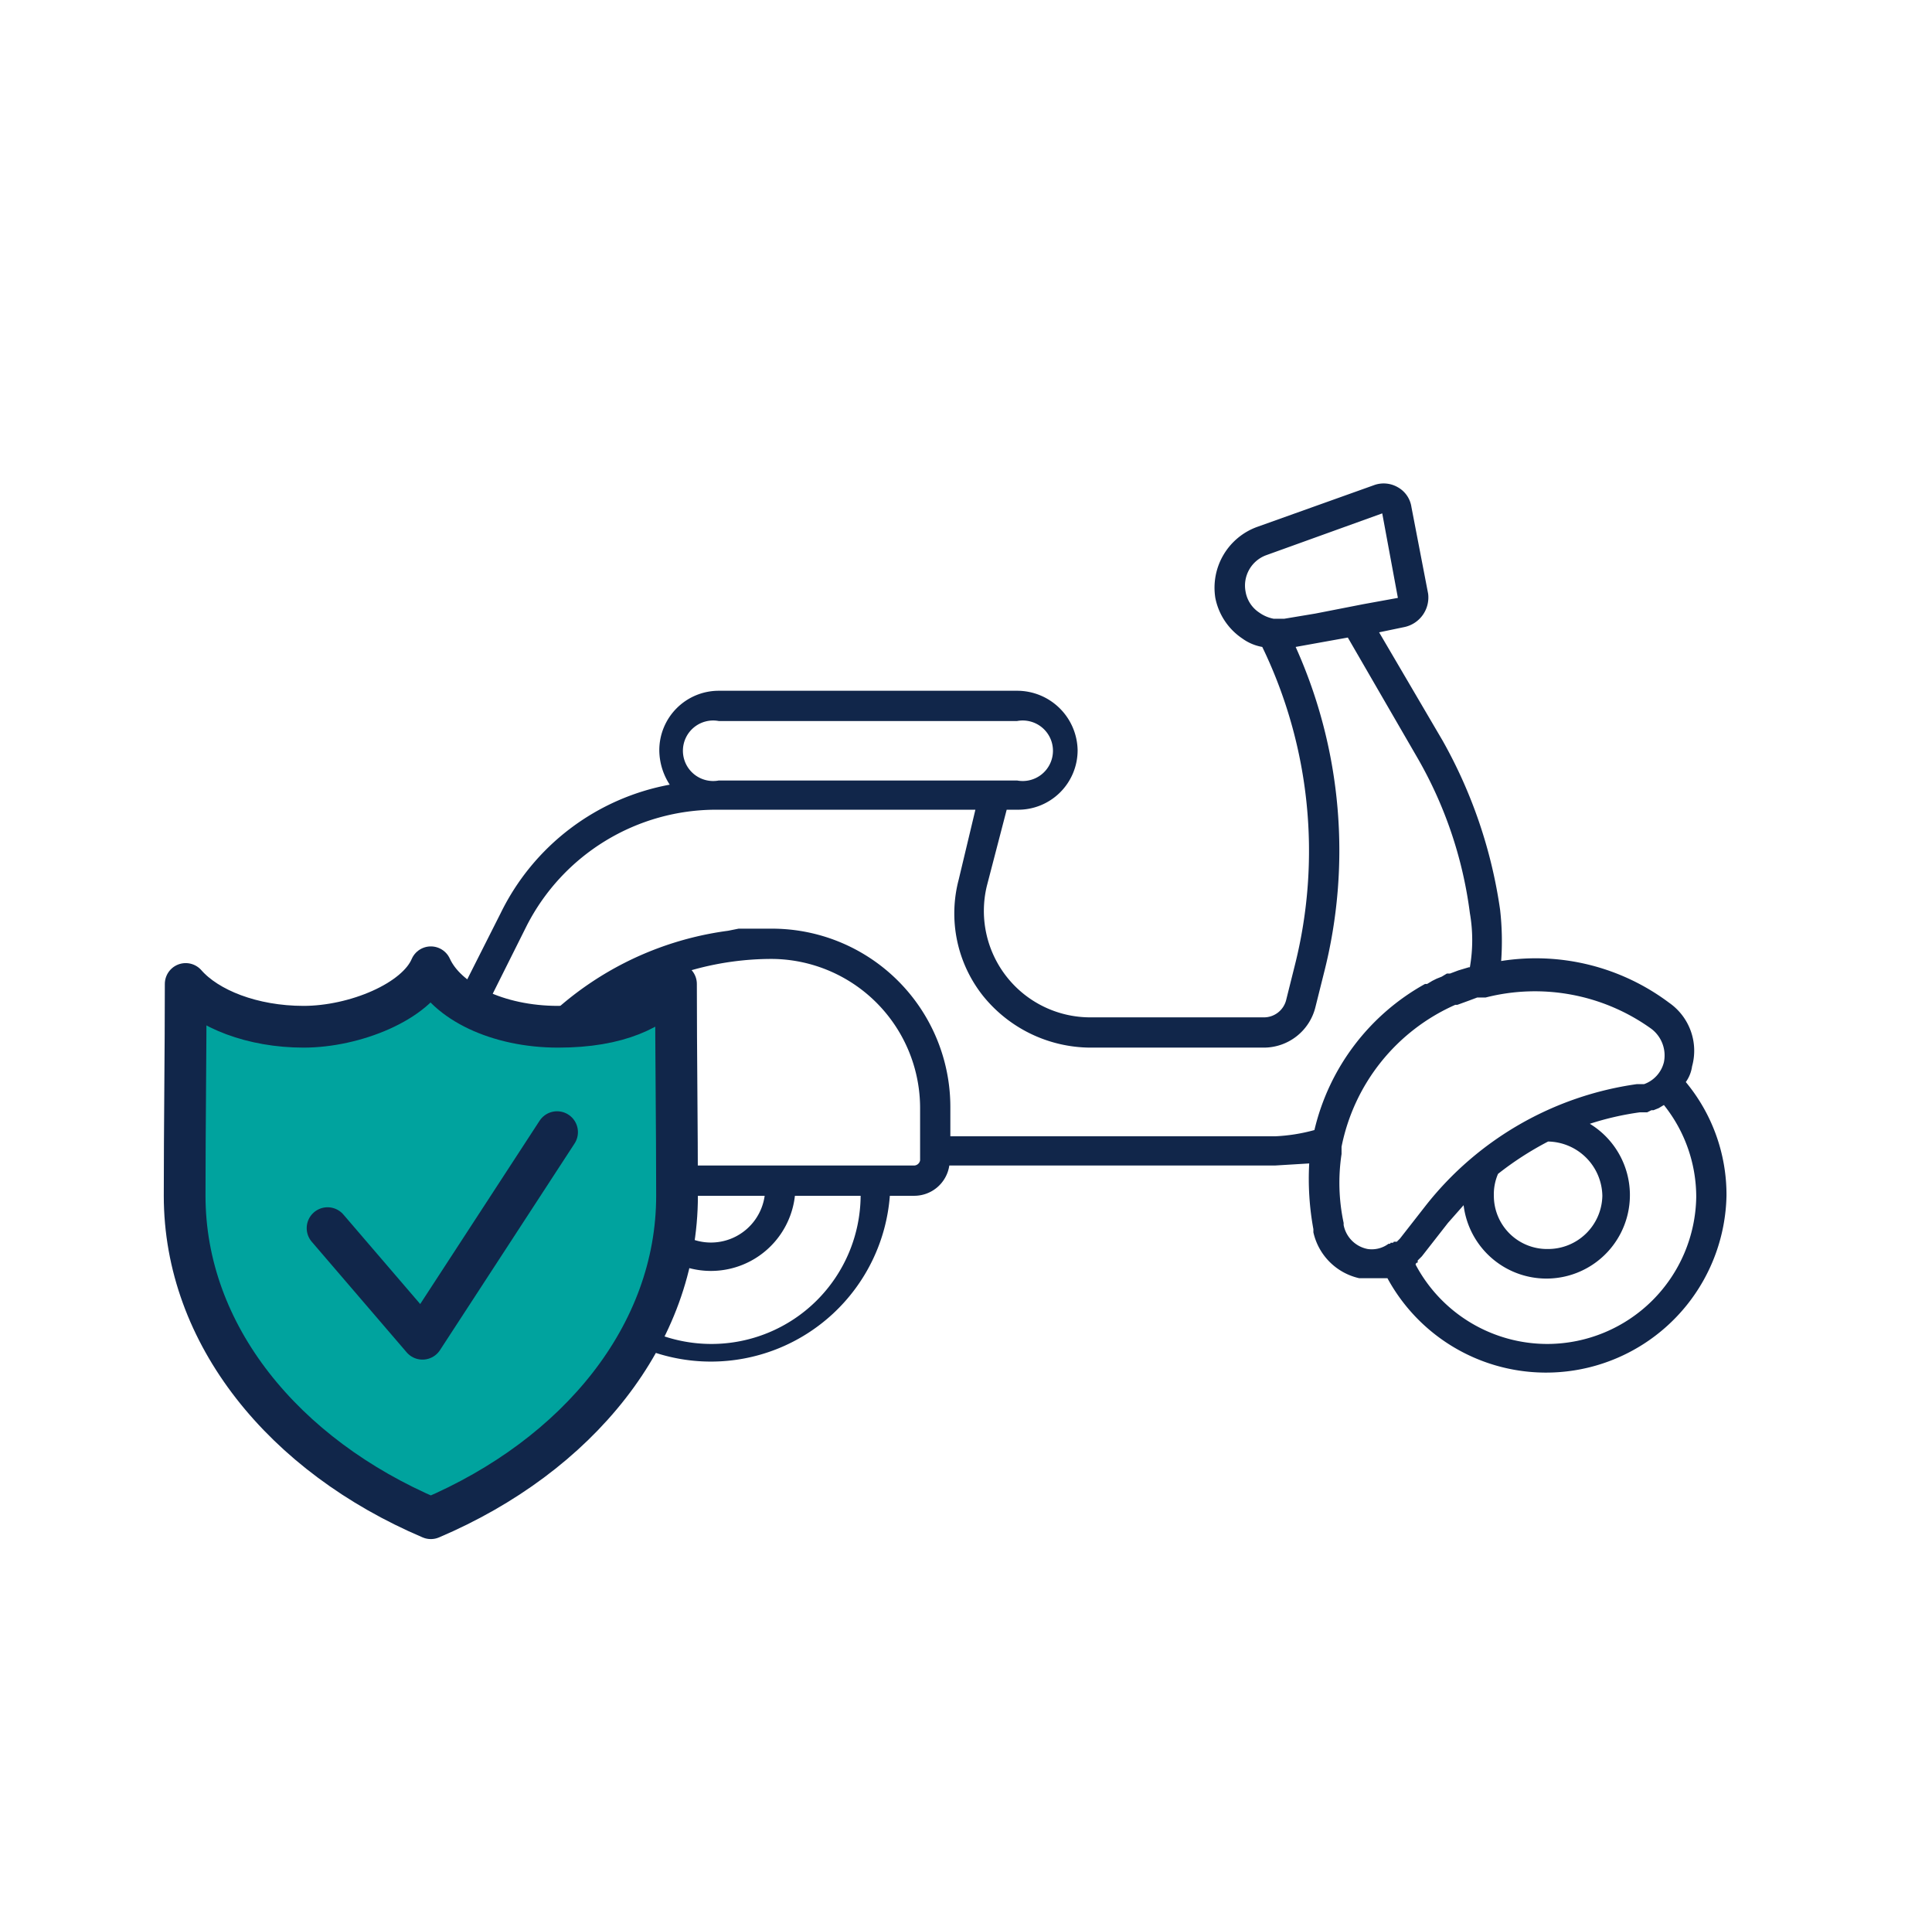
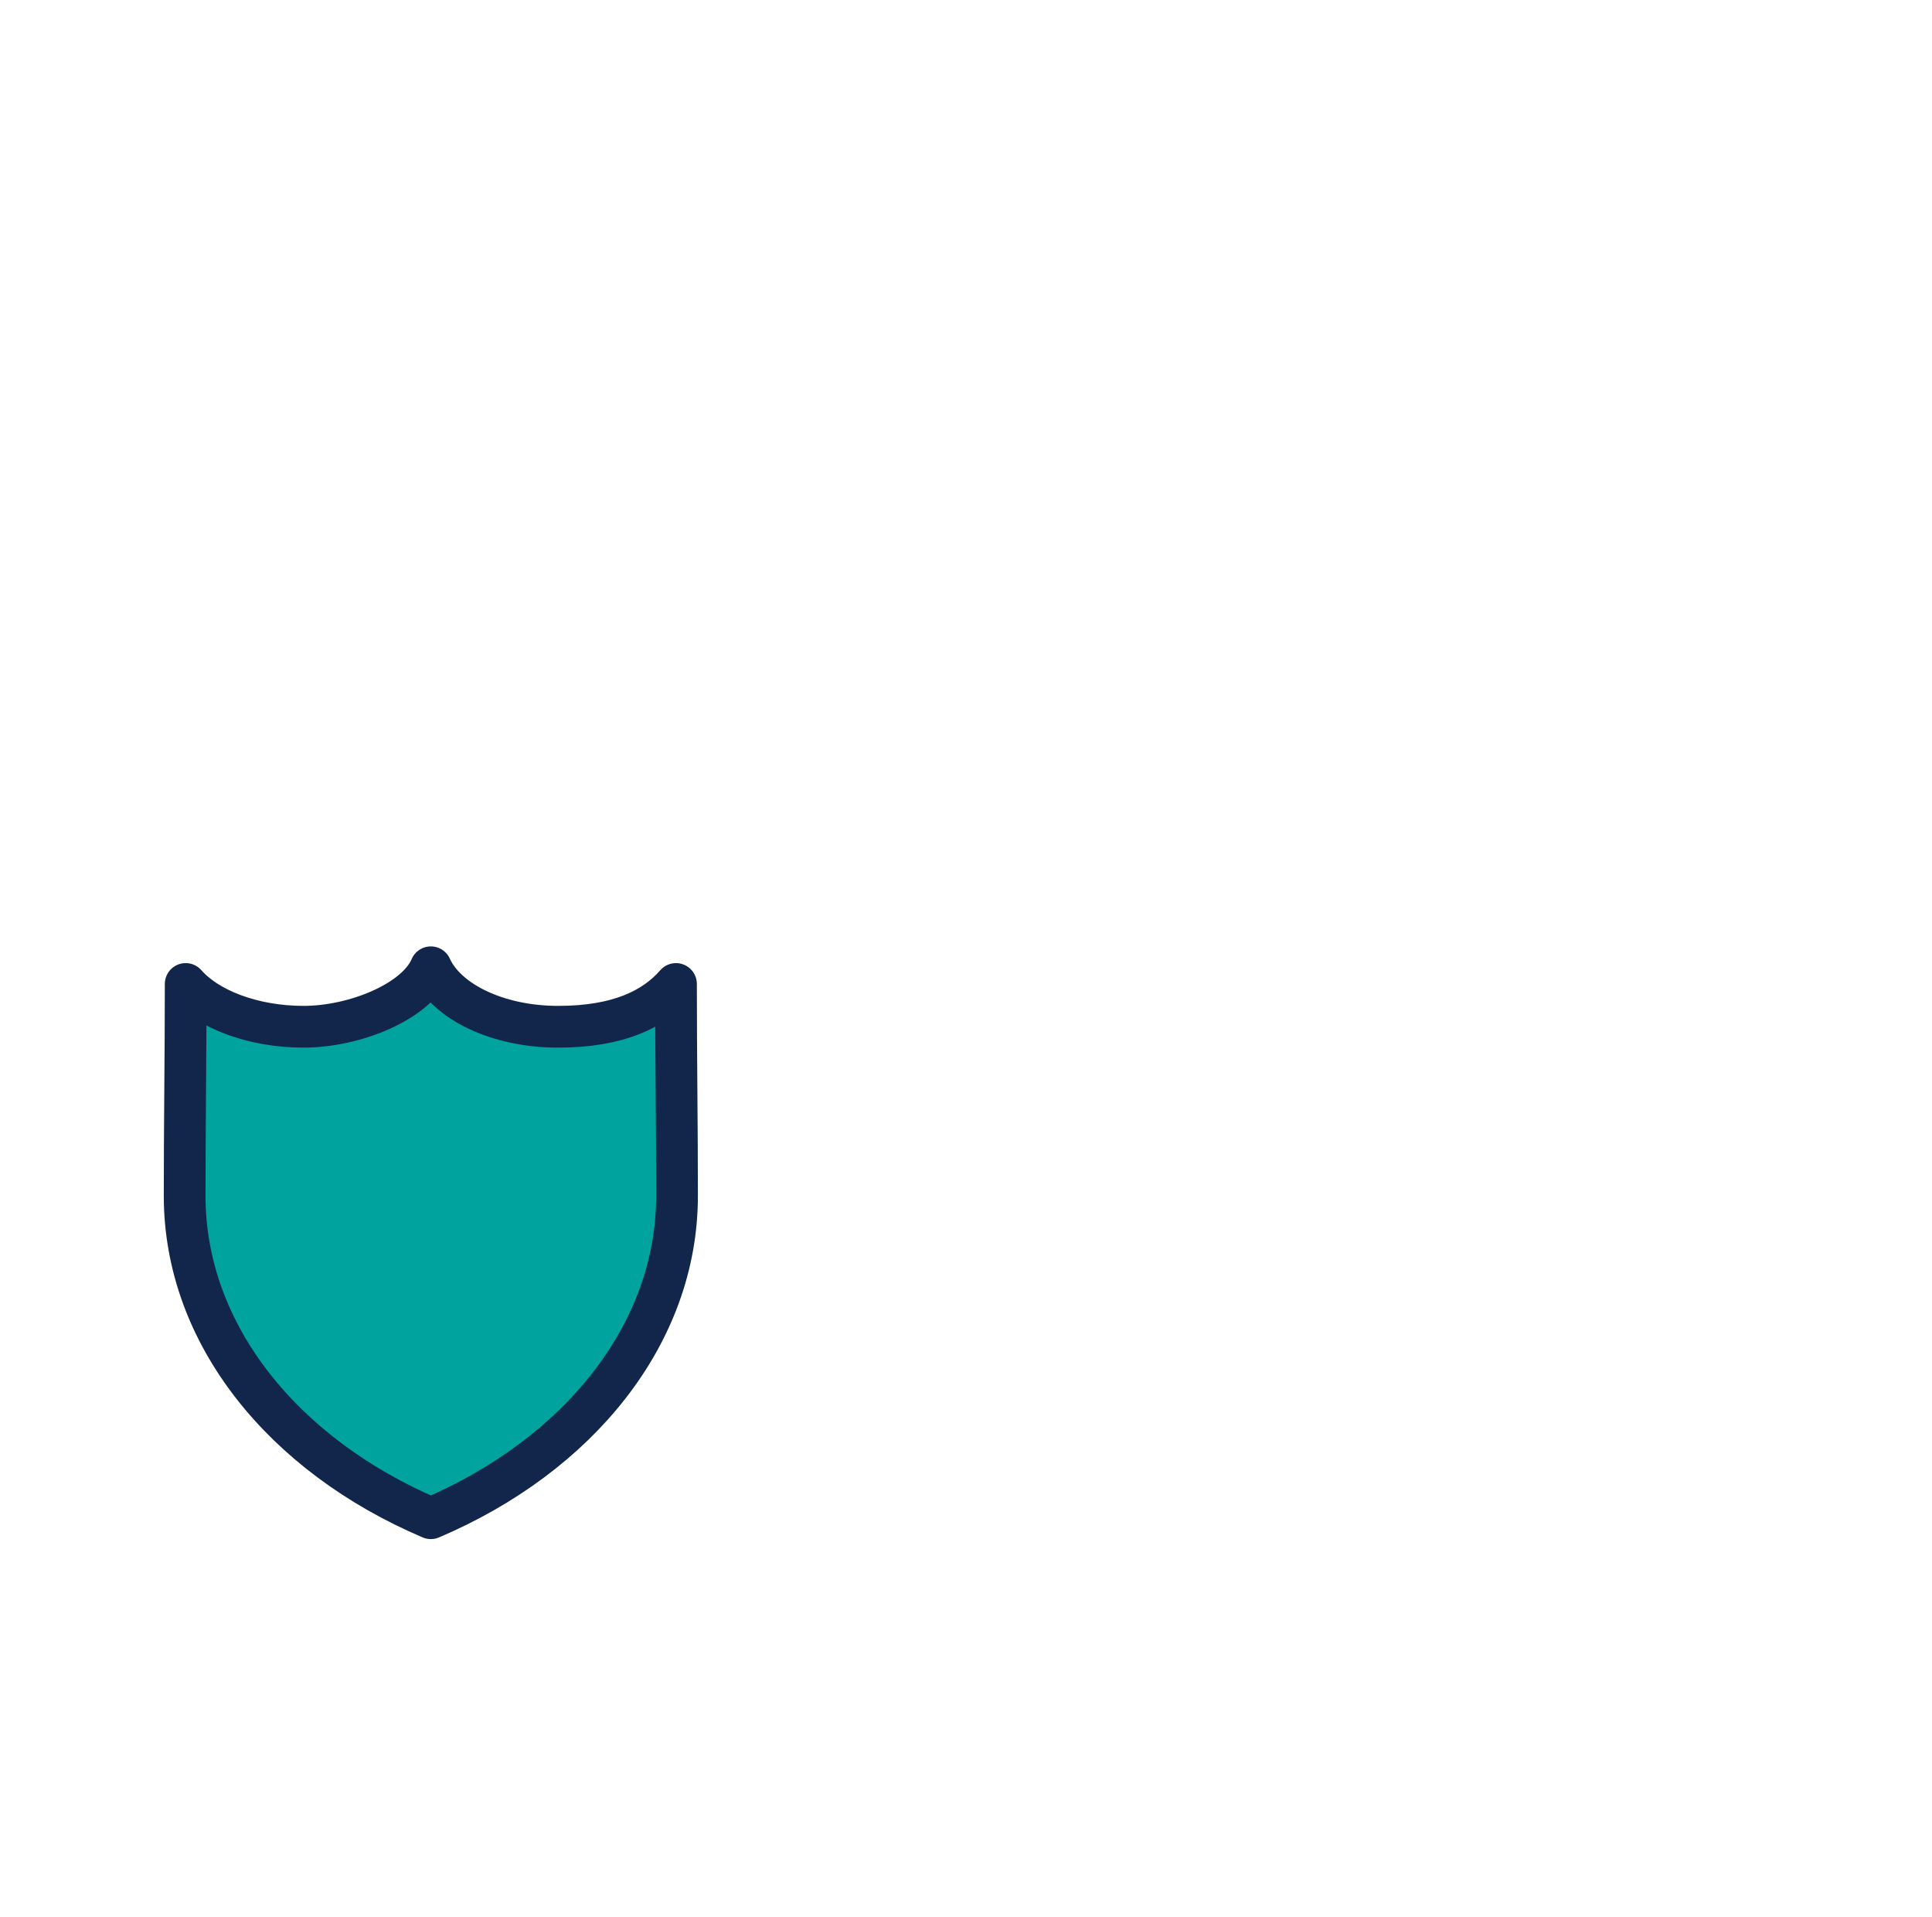
<svg xmlns="http://www.w3.org/2000/svg" id="Layer_1" data-name="Layer 1" viewBox="0 0 185.2 183.7">
  <defs>
    <style>.cls-1{fill:#11264a;}.cls-2{fill:#00a39e;}.cls-2,.cls-3{stroke:#11264a;stroke-linecap:round;stroke-linejoin:round;stroke-width:4px;}.cls-3{fill:none;}</style>
  </defs>
-   <path class="cls-1" d="M161.6,103.7a3.4,3.4,0,0,0,.6-1.5,5.6,5.6,0,0,0-2.2-6.1,21.3,21.3,0,0,0-16.1-4,26.6,26.6,0,0,0-.1-4.9A46.4,46.4,0,0,0,138.3,71l-6.1-10.4,2.4-.5a2.9,2.9,0,0,0,2.3-3.2l-1.6-8.3a2.6,2.6,0,0,0-1.3-1.9,2.7,2.7,0,0,0-2.3-.2l-11.2,4a6.2,6.2,0,0,0-4,6.8,6.1,6.1,0,0,0,2.6,3.9,4.6,4.6,0,0,0,1.9.8,44.9,44.9,0,0,1,3.1,30.6l-.8,3.2a2.2,2.2,0,0,1-2.2,1.7H104.5a10.2,10.2,0,0,1-9.9-12.6l1.9-7.3h1a5.7,5.7,0,0,0,5.8-5.7,5.8,5.8,0,0,0-5.8-5.7H68.9a5.7,5.7,0,0,0-5.7,5.7,6.1,6.1,0,0,0,1,3.3A22.6,22.6,0,0,0,48,87.5l-10.1,20a2.8,2.8,0,0,0,.1,2.8,3,3,0,0,0,2.5,1.4h3.4a5.6,5.6,0,0,0,.4,1.2,3.8,3.8,0,0,0,3,1.7H51a17.2,17.2,0,0,0,34.3,0h2.3a3.4,3.4,0,0,0,3.4-2.9h31.2l3.3-.2a26.7,26.7,0,0,0,.4,6.3v.3a5.8,5.8,0,0,0,4.4,4.4h2.7a17.3,17.3,0,0,0,32.5-7.9A16.9,16.9,0,0,0,161.6,103.7ZM121.4,53.2l11.1-4,1.5,8.1-3.3.6-4.6.9-3,.5h-1a3.5,3.5,0,0,1-1.4-.6,3,3,0,0,1-1.3-2A3.1,3.1,0,0,1,121.4,53.2ZM68.9,69.1H97.5a2.9,2.9,0,1,1,0,5.7H68.9a2.9,2.9,0,1,1,0-5.7Zm-.7,59.7a14.4,14.4,0,0,1-14.4-14.2h6.3a8.1,8.1,0,0,0,16.1,0h6.3A14.3,14.3,0,0,1,68.2,128.8ZM63,114.6H73.3a5.2,5.2,0,0,1-10.3,0Zm24.6-2.9H47.3a.6.6,0,0,1-.5-.3c-.1-.1-.1-.2-.1-.5h.1l2.9-5a28.1,28.1,0,0,1,24.2-14,14.3,14.3,0,0,1,14.3,14.3v5A.6.6,0,0,1,87.6,111.7Zm34.6-2.8H91.1v-2.8A17.1,17.1,0,0,0,73.9,89H70.8l-1,.2a30.9,30.9,0,0,0-22.6,15l-2.6,4.6H40.5c-.1-.1-.1-.1,0-.1l10-20A20.4,20.4,0,0,1,68.7,77.6H93.5l-1.6,6.7a12.7,12.7,0,0,0,2.3,11.1,13.3,13.3,0,0,0,10.3,5h16.6a5.1,5.1,0,0,0,5-3.9l.8-3.2A47.5,47.5,0,0,0,124.2,62l5-.9,6.6,11.4a39.9,39.9,0,0,1,5.1,15,15.1,15.1,0,0,1,0,5.2h-.1l-1,.3-.8.3h-.3l-.5.3-.5.2-.4.2-.5.3h-.2a21.7,21.7,0,0,0-10.6,14A16.9,16.9,0,0,1,122.2,108.9Zm8.9,10.8a2.9,2.9,0,0,1-2.3-2.3v-.2a18.4,18.4,0,0,1-.2-6.6v-.7a18.9,18.9,0,0,1,10.9-13.6h.2l1.1-.4.8-.3h.8a19.1,19.1,0,0,1,15.9,3,3.2,3.2,0,0,1,1.2,3.2,3,3,0,0,1-1.9,2.1h-.7a31.3,31.3,0,0,0-20.2,11.6l-2.5,3.2-.3.3h-.3a.1.1,0,0,1-.1.1h-.2a.1.1,0,0,1-.1.1h-.1A2.7,2.7,0,0,1,131.1,119.7Zm22.5-5.1a5.2,5.2,0,0,1-5.2,5.1,5.1,5.1,0,0,1-5.2-5.1,4.9,4.9,0,0,1,.4-2.1,30.3,30.3,0,0,1,4.8-3.1A5.3,5.3,0,0,1,153.6,114.6Zm-5.2,14.2a14.3,14.3,0,0,1-12.7-7.6.2.2,0,0,1,.2-.2v-.2l.4-.4,2.5-3.2,1.5-1.7a8,8,0,1,0,12.1-7.8,27.7,27.7,0,0,1,4.8-1.1h.7l.4-.2h.2l.5-.2h0l.5-.3h0a14.1,14.1,0,0,1,3.1,8.8A14.3,14.3,0,0,1,148.4,128.8Z" />
  <path class="cls-2" d="M41.3,145.5c-14.1-6-23.6-17.6-23.6-30.9,0-6.7.1-13.6.1-20.3,2.1,2.4,6.4,4.1,11.3,4.1S39.9,96,41.3,92.7c1.5,3.3,6.4,5.7,12.2,5.7s9.2-1.7,11.3-4.1c0,6.7.1,13.6.1,20.3C64.9,127.9,55.4,139.5,41.3,145.5Z" />
-   <path class="cls-3" d="M31.4,117.7l9.1,10.6,12.9-19.8" />
</svg>